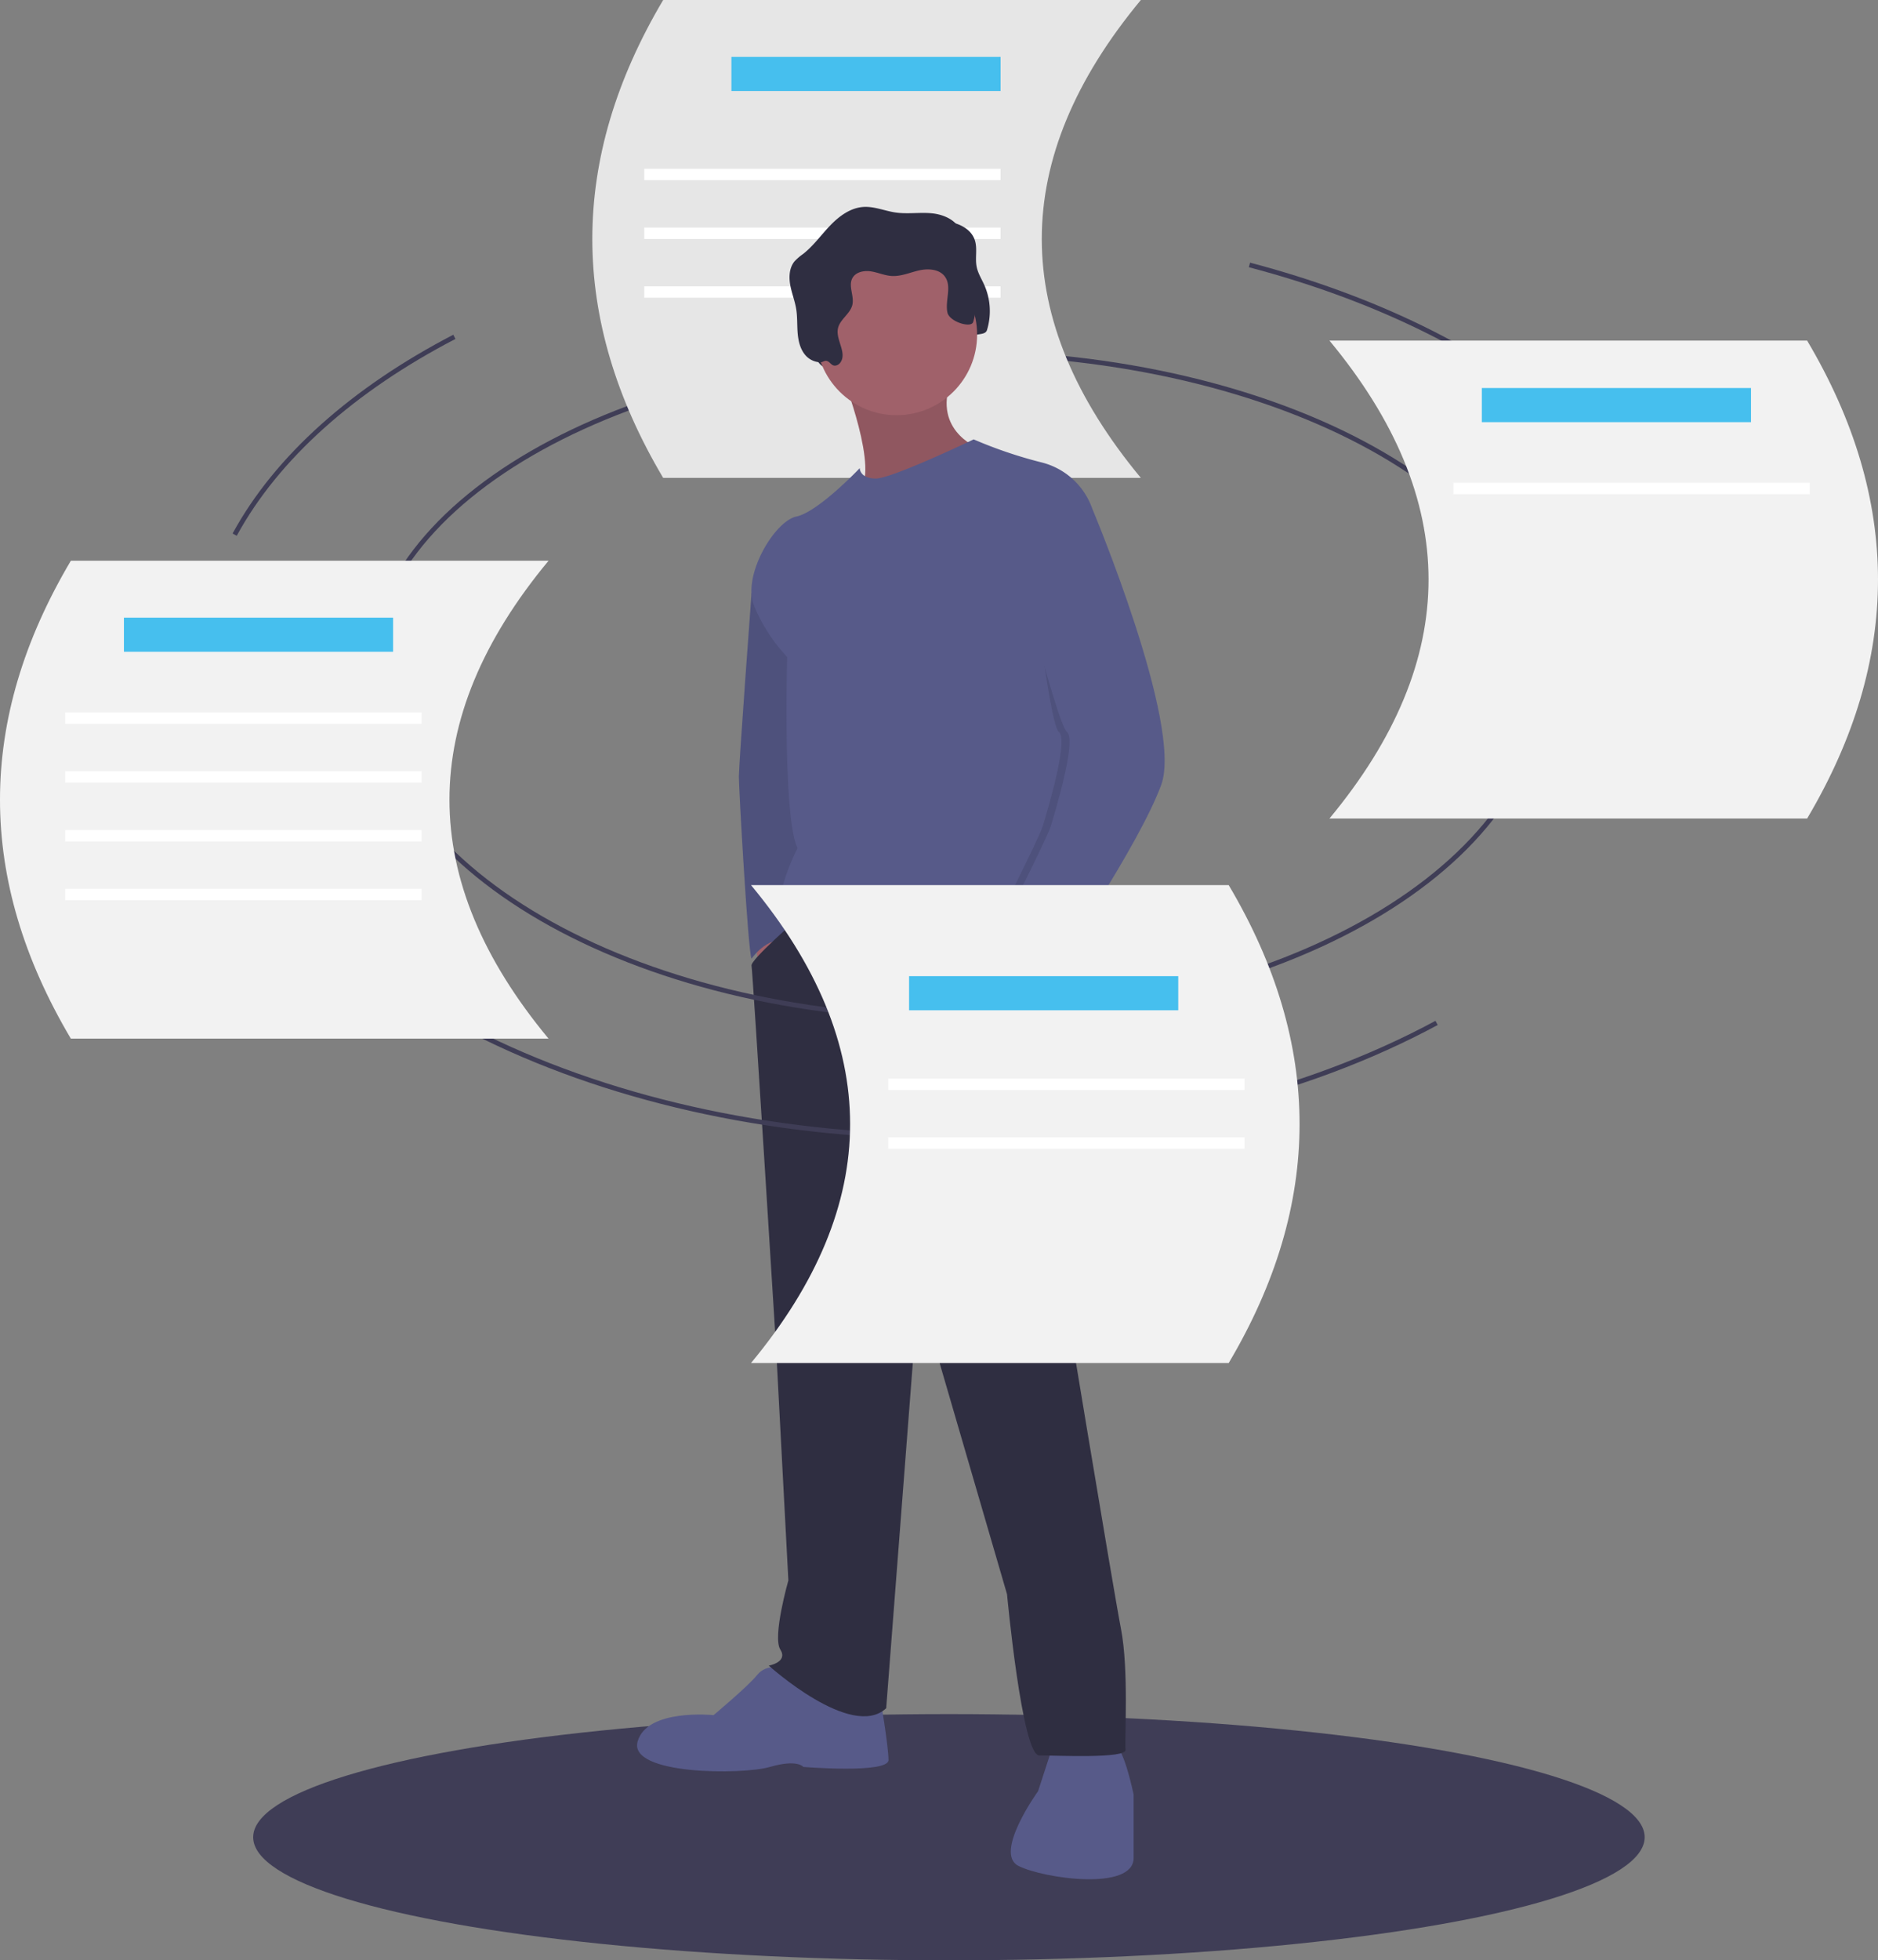
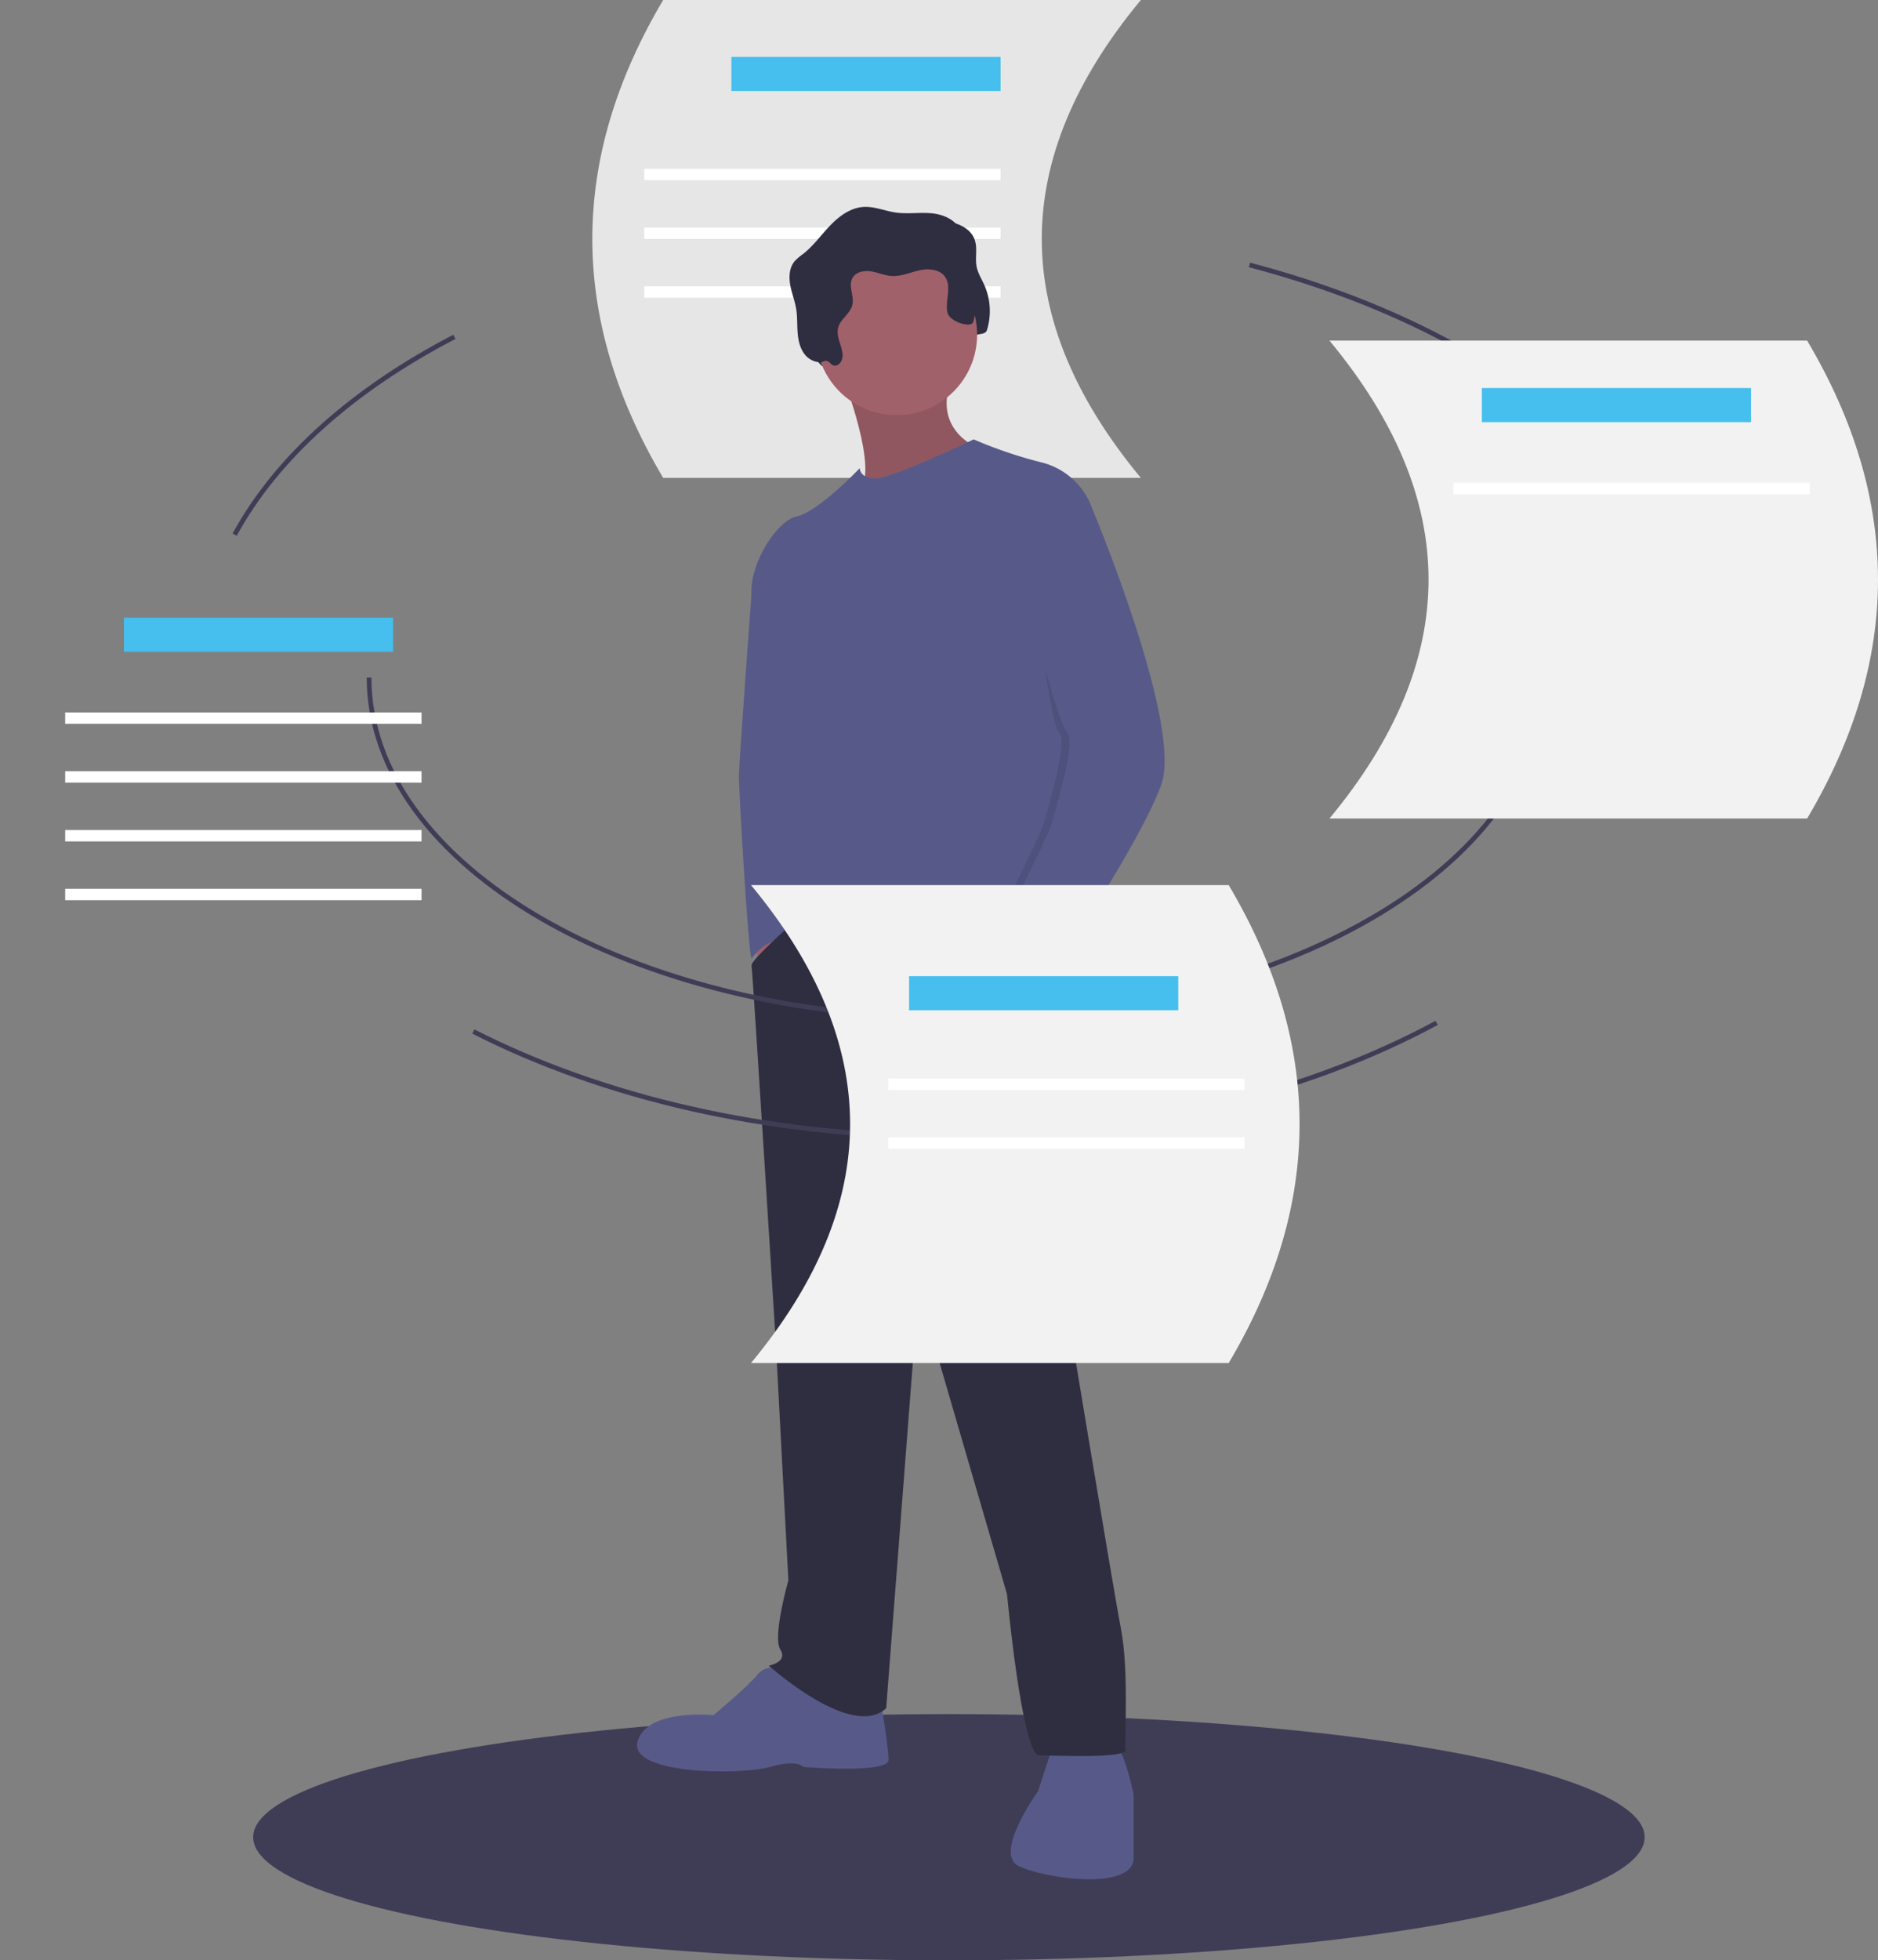
<svg xmlns="http://www.w3.org/2000/svg" data-name="Layer 1" width="793.58" height="828">
  <rect width="100%" height="100%" fill="#808080" stroke="none" />
  <rect id="backgroundrect" width="100%" height="100%" x="0" y="0" fill="none" stroke="none" />
  <title>Memory storage</title>
  <g class="currentLayer" style="">
    <title>Layer 1</title>
    <ellipse cx="400.981" cy="776" rx="294" ry="52" fill="#3f3d56" id="svg_1" />
-     <path d="M 155.964 286.205 c 0 -75.756 111.083 -137.169 248.11 -137.169 s 248.11 61.413 248.11 137.169" fill="none" stroke="#3f3d56" stroke-miterlimit="10" stroke-width="2" id="svg_2" transform="" />
    <path d="M 482.087 201.851 H 280.237 Q 220.352 100.925 280.237 0 H 482.087 Q 398.354 100.925 482.087 201.851 Z" fill="#e6e6e6" id="svg_3" transform="" />
    <rect x="309.072" y="24.03" width="113.741" height="14.418" fill="#46bfee" id="svg_4" />
    <rect x="272.227" y="71.289" width="150.587" height="4.806" fill="#fff" id="svg_5" />
    <rect x="272.227" y="96.119" width="150.587" height="4.806" fill="#fff" id="svg_6" />
    <rect x="272.227" y="120.95" width="150.587" height="4.806" fill="#fff" id="svg_7" />
    <path d="M 357.83 157.682 c 1.169 0.536 2.575 -0.263 3.264 -1.349 c 2.624 -4.134 -2.207 -9.466 -1.161 -14.249 c 0.838 -3.833 5.193 -6.107 6.084 -9.928 c 0.865 -3.712 -1.801 -7.897 0.001 -11.256 c 1.412 -2.632 4.938 -3.324 7.889 -2.863 s 5.751 1.758 8.732 1.94 c 3.972 0.242 7.759 -1.506 11.643 -2.373 s 8.622 -0.527 10.907 2.731 c 2.934 4.184 -0.042 10.009 0.979 15.015 c 0.811 3.976 4.139 7.267 4.211 11.324 c 0.025 1.442 -3.765 0.28 -3.564 1.708 s -1.59 0.171 -0.158 0.001 a 2.837 2.837 0 0 0 2.155 -2.563 c 0.17 -1.189 2.405 -1.586 2.38 -2.787 c -0.06 -2.815 5.029 -0.917 5.868 -3.605 a 27.261 27.261 0 0 0 -1.114 -19.017 c -1.141 -2.561 -2.696 -4.985 -3.247 -7.734 c -0.748 -3.733 0.429 -7.74 -0.804 -11.342 c -1.662 -4.854 -7.161 -7.328 -12.267 -7.831 s -10.294 0.397 -15.371 -0.344 c -4.548 -0.664 -8.95 -2.635 -13.537 -2.349 c -5.504 0.343 -10.294 3.889 -14.109 7.871 s -7.052 8.562 -11.385 11.973 a 22.329 22.329 0 0 0 -3.651 3.143 c -2.207 2.689 -2.431 6.521 -1.817 9.945 s 1.95 6.691 2.514 10.124 c 0.53 3.226 0.367 6.522 0.595 9.784 s 0.905 6.622 2.87 9.236 a 8.716 8.716 0 0 0 6.783 3.543 c 0.918 0.021 1.694 -0.804 2.621 -0.589 C 356.297 156.11 356.801 157.21 357.83 157.682 Z" fill="#2f2e41" id="svg_14" transform="" />
    <polygon points="318.546 394.707 321.95 415.619 328.759 406.378 324.868 392.275 318.546 394.707" fill="#a0616a" id="svg_15" />
    <path d="M 322.923 236.651 L 317.562 250.777 s -5.339 71.953 -5.339 77.303 s 3.891 73.922 5.35 76.84 c 0 0 6.322 -9.24 14.59 -7.781 s 4.863 -24.316 4.863 -24.316 l 7.781 -63.709 l -1.459 -32.097 Z" fill="#575a89" id="svg_16" transform="" />
-     <path d="M 322.923 236.651 L 317.562 250.777 s -5.339 71.953 -5.339 77.303 s 3.891 73.922 5.35 76.84 c 0 0 6.322 -9.24 14.59 -7.781 s 4.863 -24.316 4.863 -24.316 l 7.781 -63.709 l -1.459 -32.097 Z" opacity="0.1" id="svg_17" transform="" />
    <path d="M 355.993 158.838 s 16.049 40.851 6.809 48.633 s 51.551 -13.131 51.551 -13.131 l -1.459 -5.35 s -19.939 -7.781 -10.213 -30.152 S 355.993 158.838 355.993 158.838 Z" fill="#a0616a" id="svg_18" transform="" />
    <path d="M 355.993 158.838 s 16.049 40.851 6.809 48.633 s 51.551 -13.131 51.551 -13.131 l -1.459 -5.35 s -19.939 -7.781 -10.213 -30.152 S 355.993 158.838 355.993 158.838 Z" opacity="0.1" id="svg_19" transform="" />
    <path d="M 330.704 704.496 s -6.809 -1.945 -10.699 2.918 s -18.48 17.021 -18.48 17.021 s -28.207 -2.918 -32.097 11.185 s 44.256 14.104 55.928 10.699 s 14.104 0 14.104 0 s 35.988 2.918 35.988 -2.918 s -3.404 -25.775 -3.404 -25.775 Z" fill="#575a89" id="svg_20" transform="" />
    <path d="M 444.991 737.08 l -6.322 19.453 S 419.702 782.795 430.401 788.145 s 48.633 10.699 48.633 -3.404 V 757.992 s -3.891 -18.967 -7.781 -20.912 S 444.991 737.08 444.991 737.08 Z" fill="#575a89" id="svg_21" transform="" />
    <path d="M 337.591 387.591 s -20.504 17.815 -20.018 20.247 S 327.786 566.38 327.786 566.38 L 333.136 667.536 s -6.809 23.83 -3.404 29.18 s -4.863 6.809 -4.863 6.809 s 35.016 31.611 49.605 17.994 l 13.617 -176.536 L 425.538 673.372 s 6.322 68.086 13.617 68.086 s 36.961 1.459 36.474 -2.432 s 1.459 -33.556 -1.945 -51.064 s -26.262 -156.111 -26.262 -156.111 s -1.965 -118.822 3.151 -129.928 s -2.665 -22.778 -2.665 -22.778 l -34.043 -13.131 l -40.851 4.863 Z" fill="#2f2e41" id="svg_22" transform="" />
    <circle cx="378.85" cy="141.331" r="34.043" fill="#a0616a" id="svg_23" />
    <path d="M 461.526 214.766 a 30.537 30.537 0 0 0 -21.398 -19.453 a 188.628 188.628 0 0 1 -28.693 -9.727 s -34.529 16.535 -41.338 16.535 s -6.809 -4.377 -6.809 -4.377 s -17.508 18.48 -26.748 20.426 s -22.857 24.803 -17.994 37.447 A 70.568 70.568 0 0 0 332.649 277.502 s -1.945 68.086 4.377 80.73 c 0 0 -15.562 29.666 -0.973 31.611 s 70.517 -4.863 80.244 1.945 s 27.721 -1.459 30.152 7.781 s 7.781 11.185 7.781 11.185 s 8.268 -13.131 3.404 -20.912 S 461.526 214.766 461.526 214.766 Z" fill="#575a89" id="svg_24" transform="" />
    <path d="M 425.538 397.625 l -7.781 4.863 s 8.268 28.693 11.672 29.666 S 440.846 407.619 440.846 407.619 Z" fill="#a0616a" id="svg_25" transform="" />
    <path d="M 351.994 154.277 c 1.169 0.536 2.575 -0.263 3.264 -1.349 c 2.624 -4.134 -2.207 -9.466 -1.161 -14.249 c 0.838 -3.833 5.193 -6.107 6.084 -9.928 c 0.865 -3.712 -1.801 -7.897 0.001 -11.256 c 1.412 -2.632 4.938 -3.324 7.889 -2.863 s 5.751 1.758 8.732 1.94 c 3.972 0.242 7.759 -1.506 11.643 -2.373 s 8.622 -0.527 10.907 2.731 c 2.934 4.184 -0.042 10.009 0.979 15.015 c 0.811 3.976 10.053 6.766 10.892 4.078 a 27.261 27.261 0 0 0 -1.114 -19.017 c -1.141 -2.561 -2.696 -4.985 -3.247 -7.734 c -0.748 -3.733 0.429 -7.74 -0.804 -11.342 c -1.662 -4.854 -7.161 -7.328 -12.267 -7.831 s -10.294 0.397 -15.371 -0.344 c -4.548 -0.664 -8.95 -2.635 -13.537 -2.349 c -5.504 0.343 -10.294 3.889 -14.109 7.871 s -7.052 8.562 -11.385 11.973 a 22.329 22.329 0 0 0 -3.651 3.143 c -2.207 2.689 -2.431 6.521 -1.817 9.945 s 1.95 6.691 2.514 10.124 c 0.53 3.226 0.367 6.522 0.595 9.784 s 0.905 6.622 2.87 9.236 a 8.716 8.716 0 0 0 6.783 3.543 c 0.918 0.021 1.694 -0.804 2.621 -0.589 C 350.462 152.706 350.965 153.806 351.994 154.277 Z" fill="#2f2e41" id="svg_26" transform="" />
    <path d="M 442.316 223.277 l 15.806 -8.511 s 38.42 91.429 29.18 116.718 s -44.742 77.326 -44.742 77.326 s -28.207 -5.836 -25.289 -11.672 s 21.885 -43.283 23.344 -48.146 s 11.185 -36.474 6.809 -39.879 S 434.535 226.681 434.535 226.681 Z" opacity="0.1" id="svg_27" transform="" />
    <path d="M 442.073 209.416 l 19.453 5.35 s 38.42 91.429 29.18 116.718 s -44.742 77.326 -44.742 77.326 s -28.207 -5.836 -25.289 -11.672 s 21.885 -43.283 23.344 -48.146 s 11.185 -36.474 6.809 -39.879 s -25.289 -87.539 -25.289 -87.539 Z" fill="#575a89" id="svg_28" transform="" />
    <path d="M 652.184 286.205 c 0 79.425 -111.083 143.812 -248.11 143.812 s -248.11 -64.387 -248.11 -143.812" fill="none" stroke="#3f3d56" stroke-miterlimit="10" stroke-width="2" id="svg_29" transform="" />
    <path d="M 607.053 432.058 c -55.459 29.911 -127.823 48.011 -206.981 48.011 c -75.897 0 -145.547 -16.639 -200.04 -44.374" fill="none" stroke="#3f3d56" stroke-miterlimit="10" stroke-width="2" id="svg_30" transform="" />
    <path d="M 527.978 111.906 c 105.544 27.741 180.712 88.762 187.702 160.63" fill="none" stroke="#3f3d56" stroke-miterlimit="10" stroke-width="2" id="svg_31" transform="" />
    <path d="M 99.163 225.823 c 17.784 -32.685 50.271 -61.45 92.836 -83.549" fill="none" stroke="#3f3d56" stroke-miterlimit="10" stroke-width="2" id="svg_32" transform="" />
    <path d="M 317.358 575.707 H 519.208 q 59.885 -100.925 0 -201.851 H 317.358 Q 401.091 474.781 317.358 575.707 Z" fill="#f2f2f2" id="svg_33" transform="" />
    <rect x="384.146" y="412.304" width="113.741" height="14.418" fill="#46bfee" id="svg_34" />
    <rect x="375.335" y="455.558" width="150.587" height="4.806" fill="#fff" id="svg_35" />
    <rect x="375.335" y="480.388" width="150.587" height="4.806" fill="#fff" id="svg_36" />
-     <path d="M 231.793 438.7 H 29.942 q -59.885 -100.925 0 -201.851 H 231.793 Q 148.06 337.774 231.793 438.7 Z" fill="#f2f2f2" id="svg_37" transform="" />
    <rect x="52.37" y="260.879" width="113.741" height="14.418" fill="#46bfee" id="svg_38" />
    <rect x="27.539" y="300.928" width="150.587" height="4.806" fill="#fff" id="svg_39" />
    <rect x="27.539" y="325.759" width="150.587" height="4.806" fill="#fff" id="svg_40" />
    <rect x="27.539" y="350.59" width="150.587" height="4.806" fill="#fff" id="svg_41" />
    <rect x="27.539" y="375.421" width="150.587" height="4.806" fill="#fff" id="svg_42" />
    <path d="M 561.787 345.72 H 763.637 q 59.885 -100.925 0 -201.851 H 561.787 Q 645.519 244.795 561.787 345.72 Z" fill="#f2f2f2" id="svg_43" transform="" />
    <rect x="626.172" y="163.894" width="113.741" height="14.418" fill="#46bfee" id="svg_44" />
    <rect x="614.157" y="203.944" width="150.587" height="4.806" fill="#fff" id="svg_45" />
  </g>
</svg>